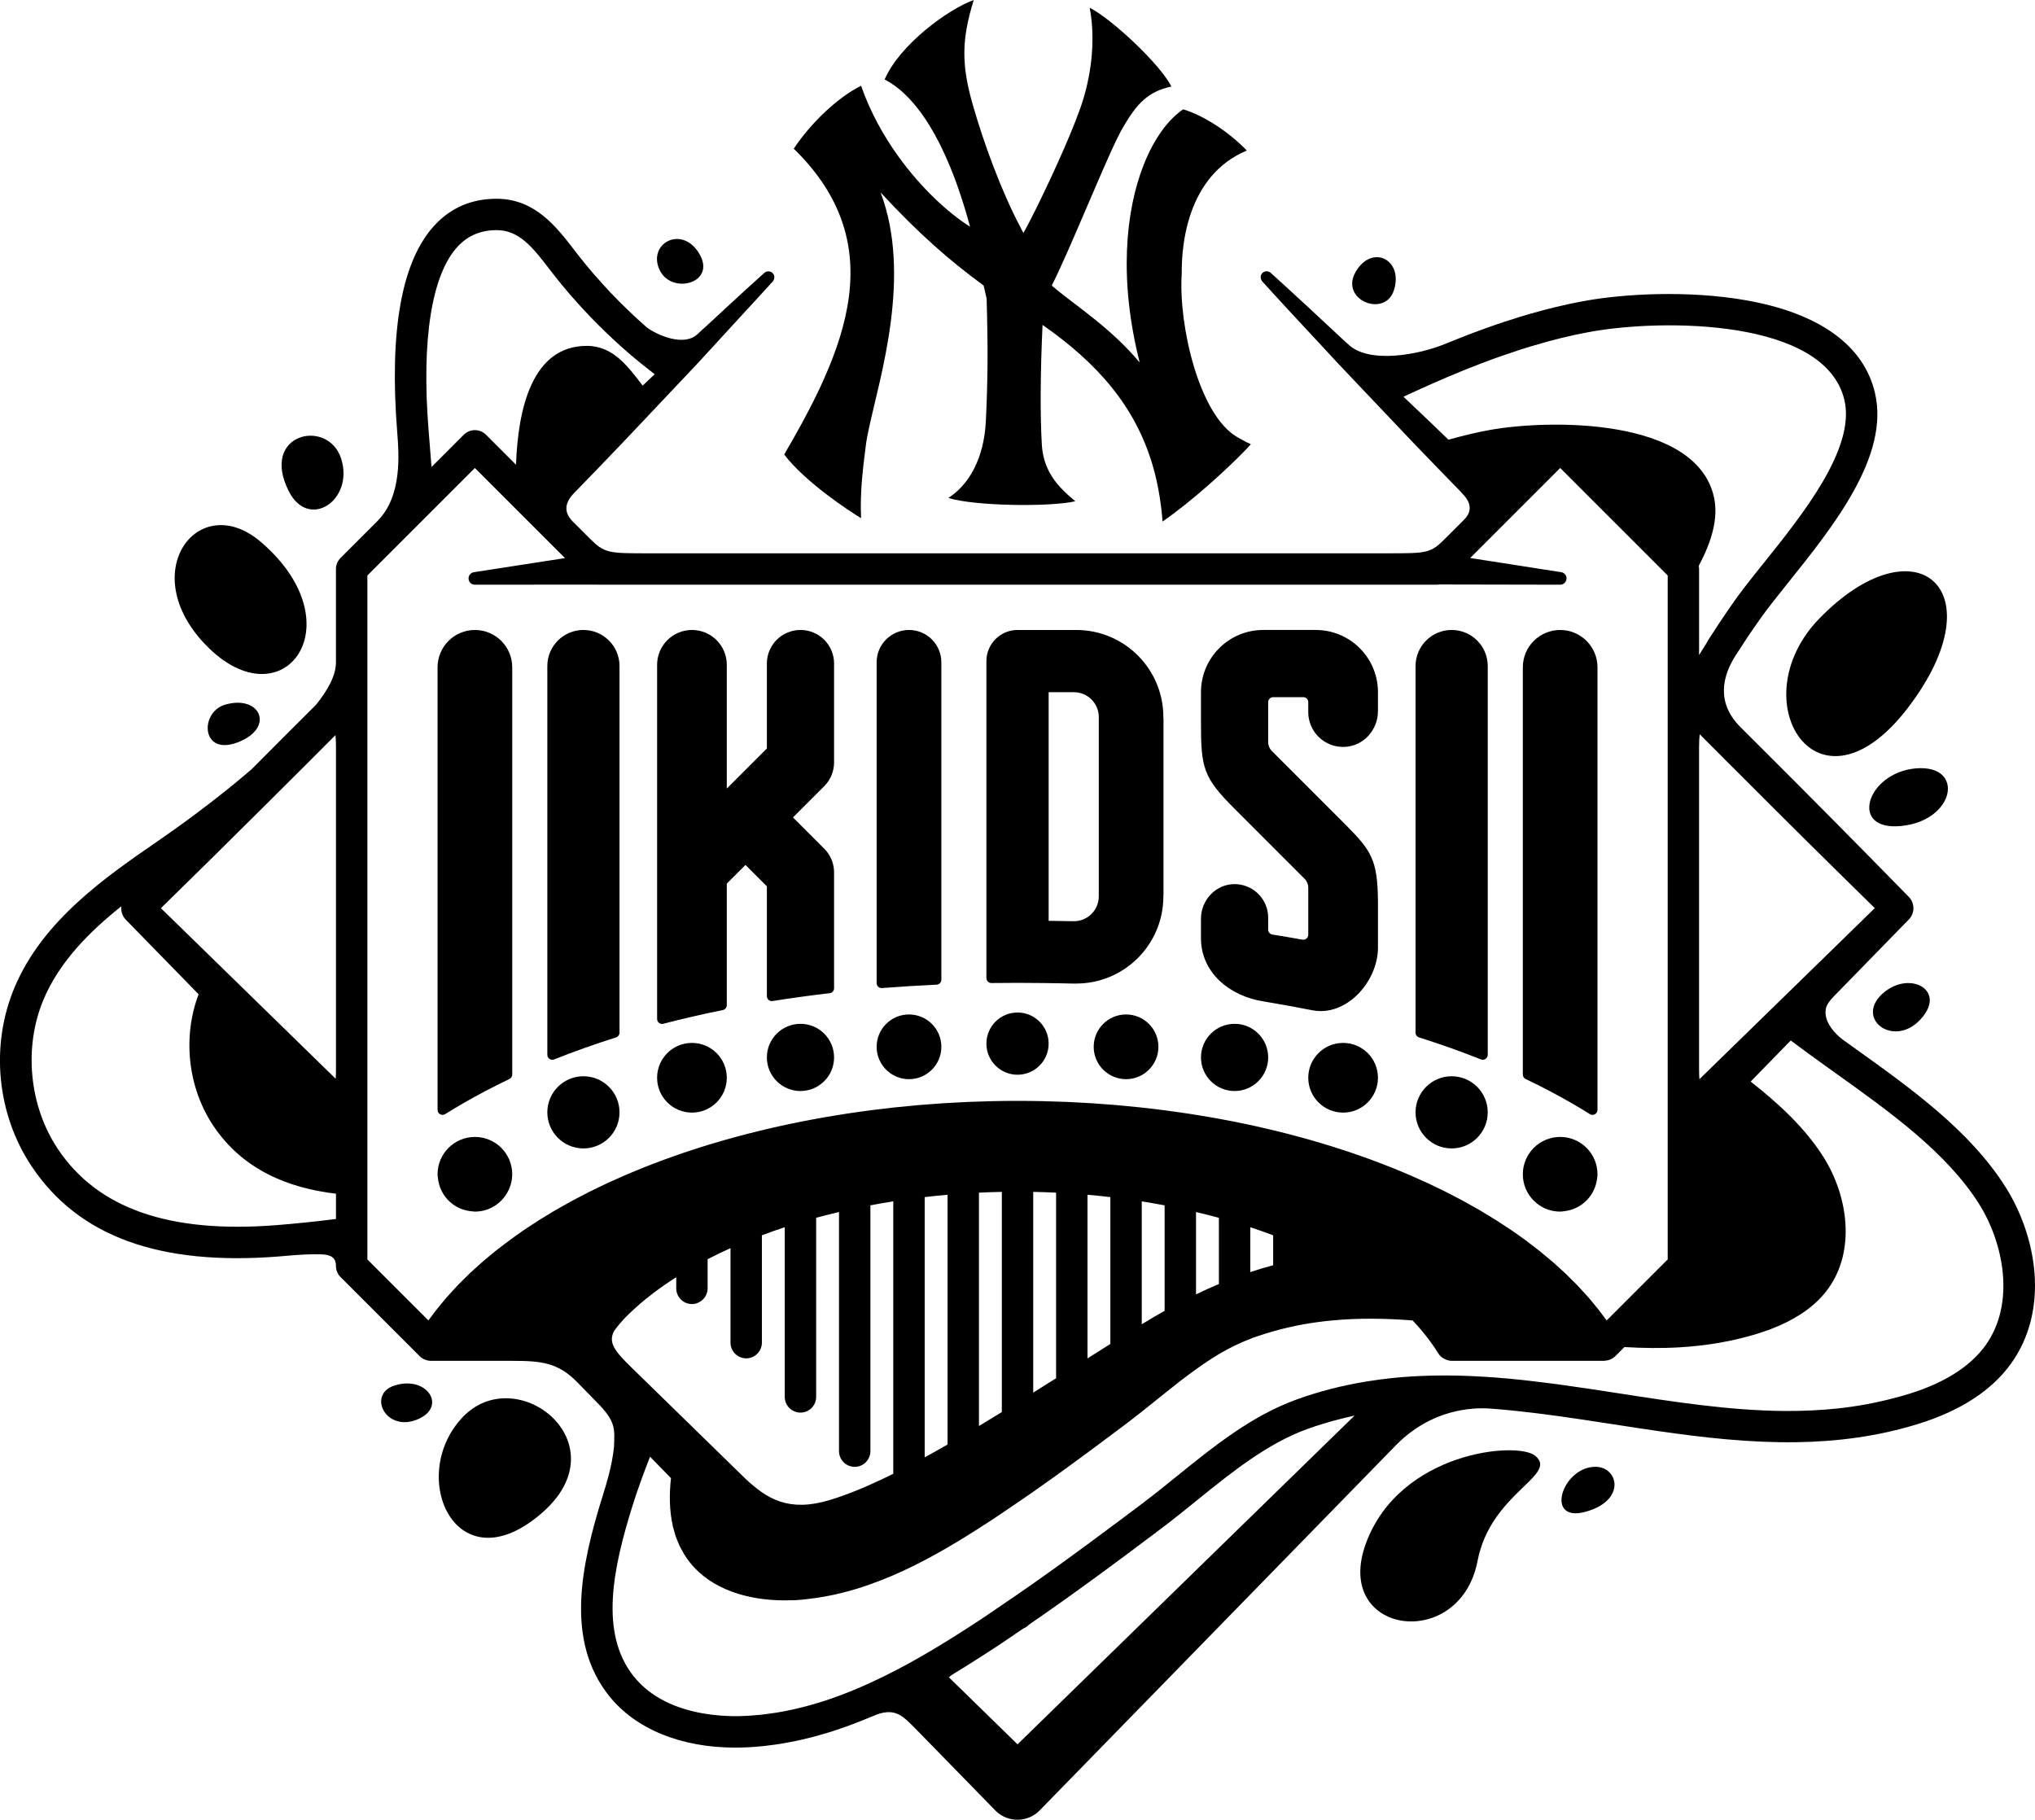
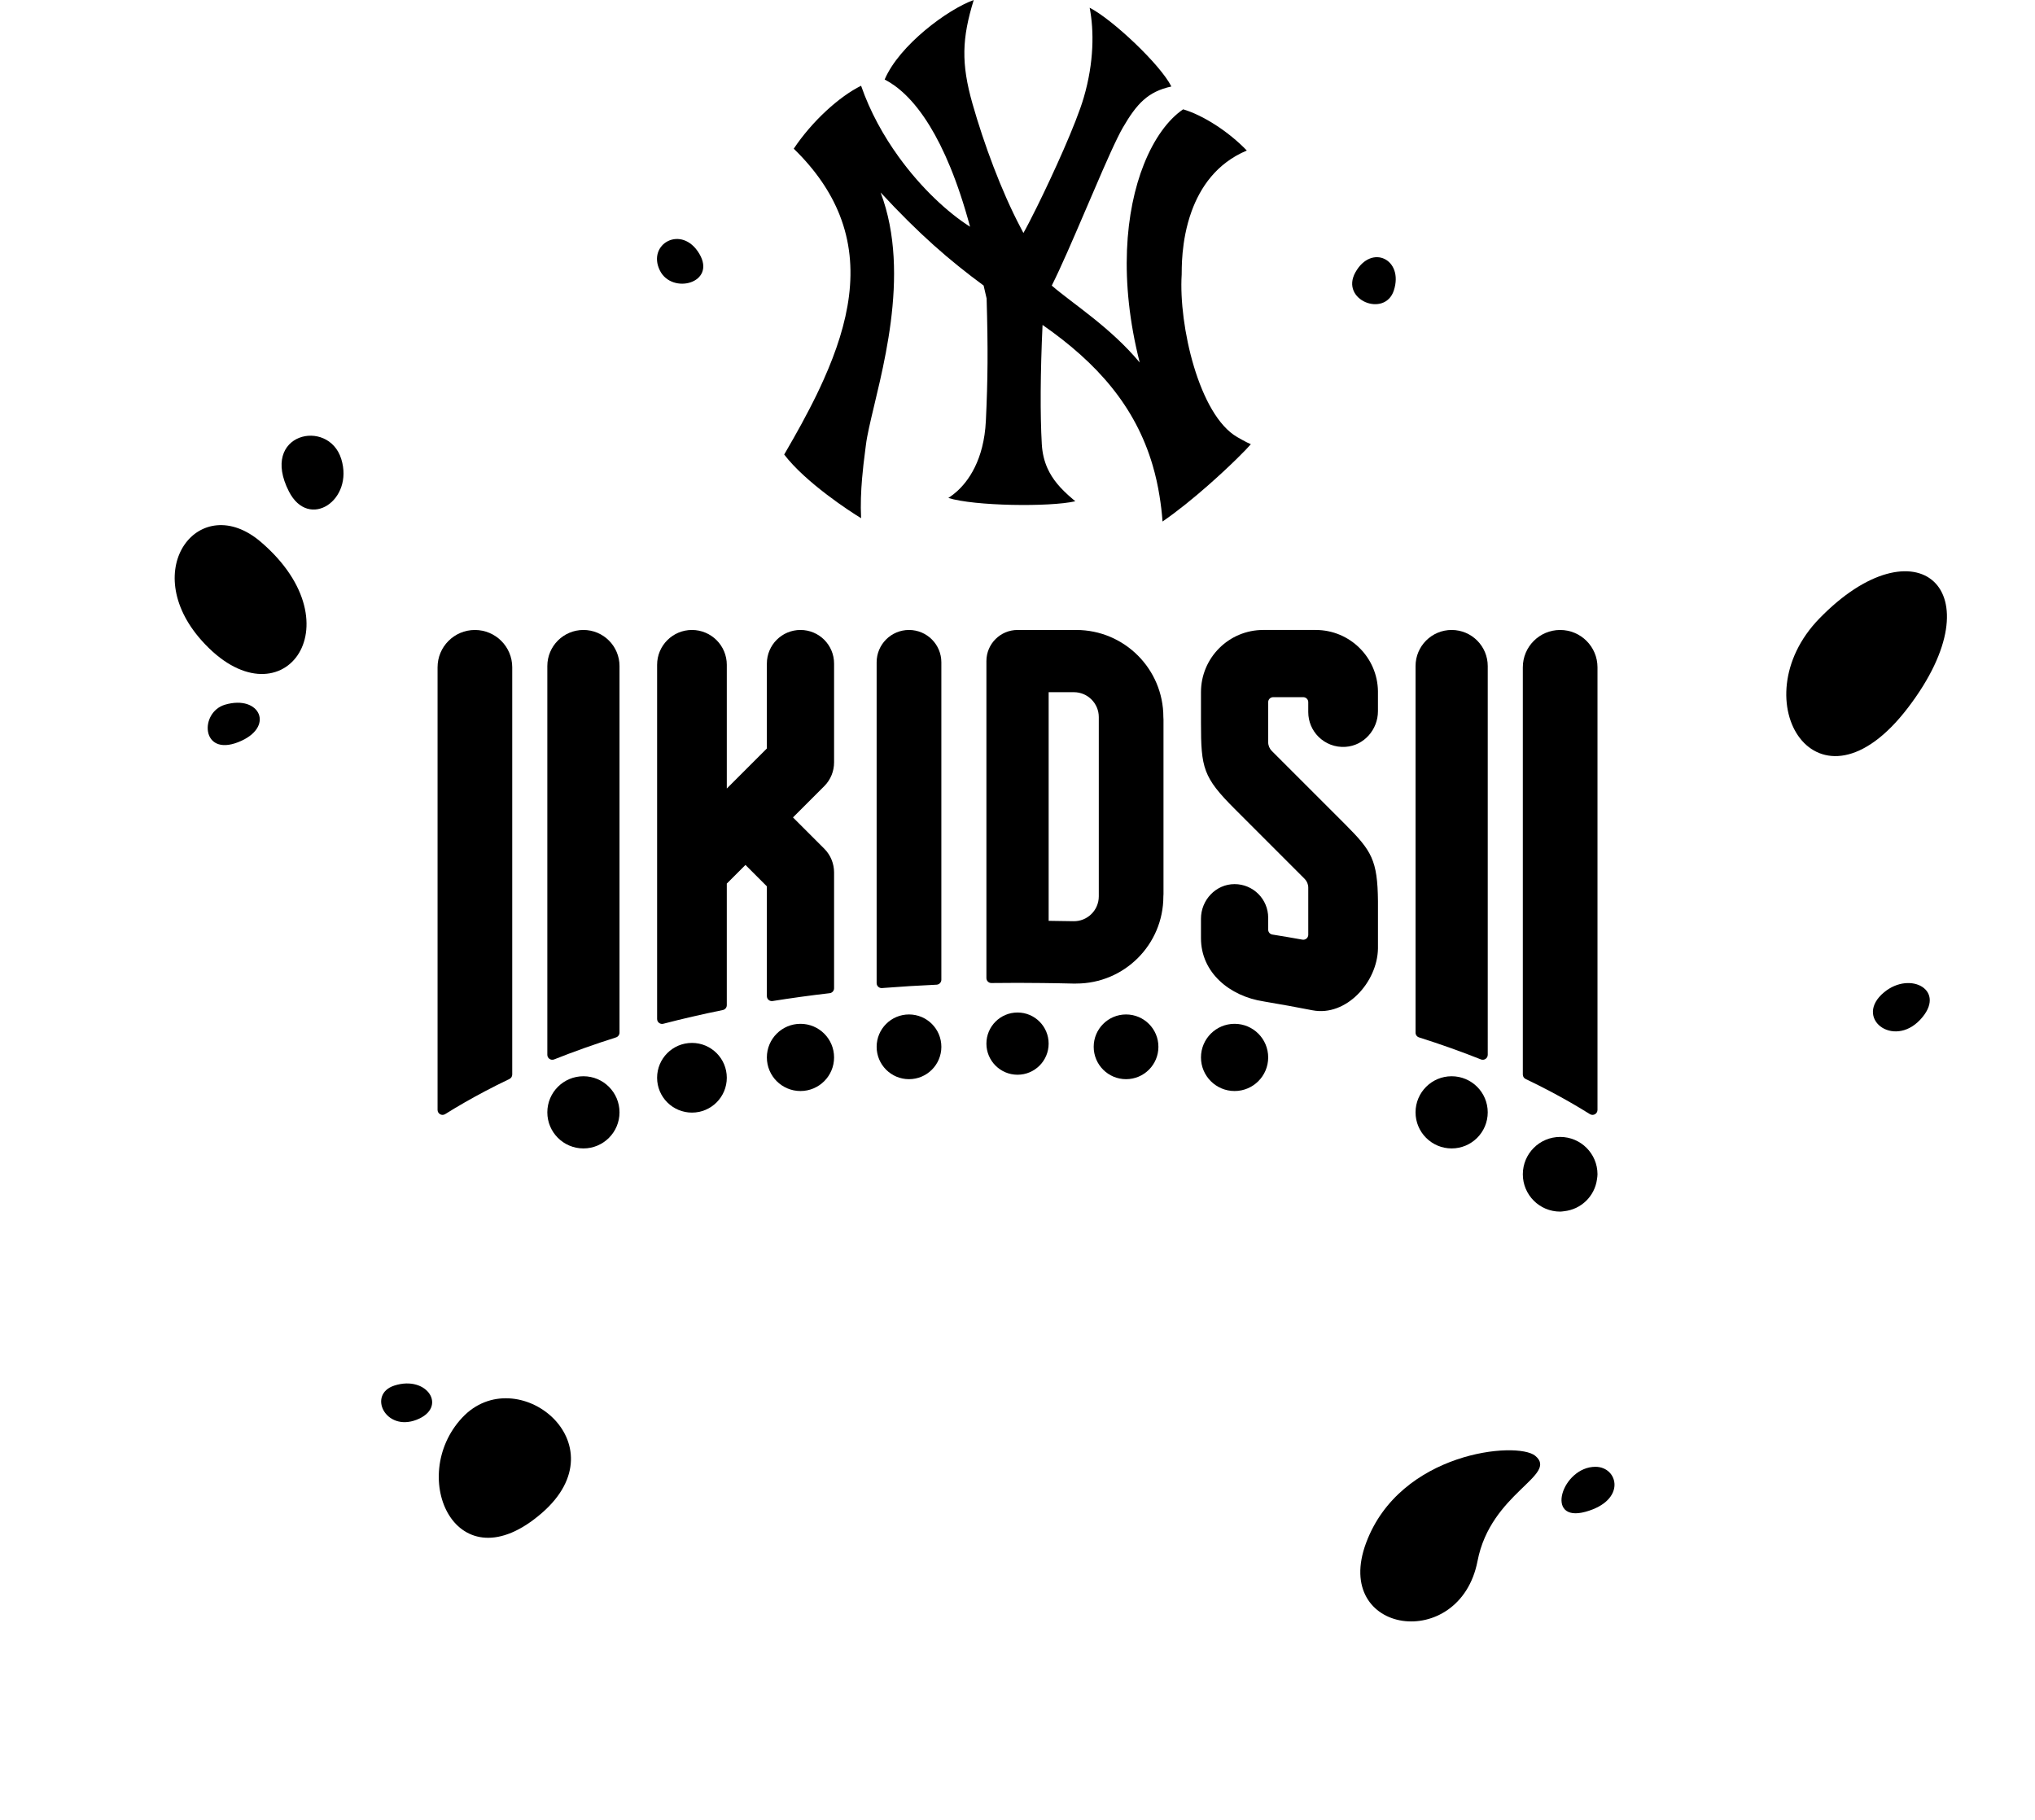
<svg xmlns="http://www.w3.org/2000/svg" version="1.1" id="Layer_1" x="0px" y="0px" width="223.646px" height="200px" viewBox="0 0 223.646 200" enable-background="new 0 0 223.646 200" xml:space="preserve">
  <g>
-     <path d="M220.393,130.438c-3.941-6.213-10.375-10.812-16.598-15.261c-0.411-0.294-0.819-0.587-1.228-0.881   c-0.86-0.625-1.872-1.747-1.938-2.894c-0.042-0.721,0.183-1.131,0.943-1.932c0.15-0.158,0.314-0.327,0.509-0.521l0.004-0.004   l7.696-7.89c0.669-0.687,0.674-1.789,0-2.478c-5.715-5.846-11.467-11.653-17.261-17.42l-1.243-1.24   c-2.76-2.76-1.892-5.708-0.596-7.778c0.277-0.443,0.584-0.905,0.885-1.364c0.152-0.231,0.3-0.468,0.453-0.696   c0.463-0.69,0.956-1.403,1.487-2.152c0.804-1.133,1.888-2.484,3.035-3.915c4.966-6.194,11.148-13.902,9.514-20.842   c-1.233-5.239-6.136-8.756-14.178-10.17c-6.43-1.13-13.472-0.684-17.546,0.042c-0.63,0.113-1.257,0.235-1.88,0.368   c-0.025,0.005-0.05,0.011-0.074,0.017c-0.869,0.186-1.747,0.396-2.634,0.628c-0.149,0.039-0.296,0.085-0.445,0.124   c-0.714,0.192-1.432,0.391-2.163,0.613c-0.29,0.088-0.577,0.187-0.866,0.279c-0.575,0.182-1.147,0.361-1.735,0.563   c-0.881,0.302-1.757,0.618-2.628,0.947c-0.19,0.072-0.377,0.141-0.569,0.215c-0.381,0.147-0.761,0.299-1.141,0.45   c-0.278,0.111-0.555,0.222-0.837,0.337c-0.163,0.067-0.32,0.127-0.484,0.195c-2.979,1.233-8.514,2.257-10.744,0.027   c-0.087-0.087-0.169-0.151-0.251-0.218c-2.725-2.552-5.462-5.092-8.231-7.601c-0.249-0.225-0.635-0.23-0.889,0   c-0.24,0.218-0.271,0.568-0.106,0.834c0.021,0.033,0.033,0.071,0.06,0.101c2.187,2.413,4.405,4.795,6.626,7.174   c0.492,0.527,0.974,1.063,1.467,1.589c0.752,0.802,1.512,1.596,2.266,2.395c0.034,0.036,0.069,0.072,0.103,0.109   c0.415,0.439,0.832,0.876,1.248,1.315c0.416,0.439,0.832,0.877,1.248,1.315c1.271,1.337,2.535,2.683,3.811,4.016   c0.157,0.164,0.317,0.325,0.473,0.488c1.533,1.6,3.081,3.184,4.626,4.771c0.021,0.027,0.034,0.052,0.062,0.081   c0.865,0.865,1.326,1.875,0.248,2.953l-2.041,2.041c-1.646,1.644-1.932,1.645-6.436,1.645H71.294c-4.47,0-4.848-0.001-6.498-1.648   l-1.848-1.847c0,0,0-0.001-0.001-0.001c0,0,0,0,0,0c-0.902-0.903-1.029-1.954,0.185-3.169c0.002-0.001,0.002-0.003,0.003-0.004   c1.7-1.748,3.396-3.498,5.078-5.264c1.389-1.455,2.764-2.925,4.147-4.386c0.567-0.598,1.134-1.197,1.699-1.797   c0.394-0.418,0.792-0.834,1.185-1.253c0.254-0.271,0.512-0.539,0.766-0.81c0.147-0.157,0.297-0.312,0.444-0.469   c1.123-1.201,2.224-2.424,3.339-3.634c0.555-0.601,1.107-1.205,1.659-1.809c1.16-1.267,2.335-2.519,3.484-3.797   c0.033-0.037,0.052-0.082,0.075-0.124c0.133-0.24,0.119-0.546-0.075-0.761c-0.244-0.272-0.663-0.294-0.935-0.05   c-2.194,1.971-4.354,3.977-6.517,5.979c-0.251,0.21-0.505,0.438-0.766,0.699c-1.518,1.518-4.528,0.145-5.639-0.688   c-1.343-1.176-2.629-2.409-3.853-3.692c-0.041-0.043-0.085-0.084-0.126-0.127c-0.526-0.555-1.034-1.124-1.535-1.697   c-0.109-0.123-0.223-0.243-0.331-0.367c-0.595-0.692-1.173-1.396-1.73-2.111l-0.432-0.559c-1.907-2.478-4.283-5.561-8.449-5.582   h-0.055c-2.722,0-5.01,0.978-6.8,2.906c-3.62,3.901-5.005,11.546-4.117,22.725c0.196,2.466,0.561,7.057-2.178,9.797   c-0.001,0.002-0.002,0.003-0.004,0.005l-4.043,4.043c-0.323,0.324-0.506,0.762-0.506,1.22v10.253c0,1.45-0.889,3.035-2.174,4.651   l-3.671,3.663c-1.15,1.145-2.289,2.3-3.435,3.448c-4.058,3.496-8.348,6.545-10.337,7.913c-5.61,3.86-12.591,8.664-15.698,16.036   c-2.69,6.383-1.971,13.926,1.876,19.688c5.137,7.692,14.021,10.937,27.145,9.902c0.257-0.02,0.54-0.045,0.842-0.073   c1.606-0.143,2.866-0.197,3.786-0.162c0.006,0,0.01,0.003,0.016,0.003c0.042,0,0.08,0.004,0.121,0.005   c0.1,0.003,0.198,0.008,0.29,0.018c0.786,0.085,1.256,0.443,1.238,1.251c0,0.458,0.182,0.896,0.506,1.22l8.694,8.694l0.004,0.004   l0.006,0.006c0.095,0.095,0.203,0.174,0.315,0.243c0.034,0.021,0.07,0.037,0.105,0.056c0.088,0.047,0.18,0.086,0.276,0.116   c0.039,0.012,0.077,0.025,0.116,0.035c0.132,0.032,0.268,0.055,0.407,0.055h8.94c3.208,0,5.039,0.184,7.17,2.367l2.132,2.184   c2.173,2.173,1.938,2.999,1.891,4.888c-0.205,2.056-0.852,4.135-1.236,5.362c-2.468,7.881-4.094,16.002,0.682,22.009   c2.909,3.659,7.918,5.699,13.885,5.699c0.455,0,0.916-0.012,1.381-0.035c0.598-0.031,1.191-0.081,1.782-0.143   c0.164-0.017,0.33-0.042,0.494-0.062c0.435-0.053,0.868-0.109,1.299-0.178c0.175-0.028,0.351-0.062,0.527-0.093   c0.423-0.074,0.844-0.152,1.264-0.241c0.173-0.036,0.347-0.078,0.521-0.117c0.421-0.096,0.842-0.196,1.26-0.305   c0.171-0.045,0.342-0.093,0.513-0.14c0.42-0.116,0.839-0.237,1.256-0.367c0.169-0.052,0.339-0.107,0.509-0.162   c0.418-0.135,0.835-0.276,1.25-0.424c0.169-0.06,0.338-0.122,0.508-0.185c0.418-0.154,0.834-0.314,1.249-0.479   c0.163-0.065,0.327-0.132,0.491-0.2c0.242-0.1,0.482-0.191,0.725-0.296c2.553-1.144,3.374-0.05,4.943,1.52l8.597,8.807   c0.015,0.015,0.044,0.044,0.06,0.06c1.347,1.314,3.505,1.287,4.819-0.06l39.233-40.219c3.869-3.869,8.258-4.09,10.293-3.944   c0.022,0.001,0.045,0.004,0.067,0.005c0.754,0.056,1.512,0.124,2.271,0.2c0.174,0.017,0.349,0.037,0.524,0.055   c0.628,0.066,1.256,0.137,1.885,0.213c0.185,0.022,0.37,0.045,0.556,0.068c0.655,0.082,1.31,0.168,1.964,0.258   c0.137,0.019,0.274,0.037,0.412,0.056c0.793,0.111,1.586,0.226,2.376,0.344c0.178,0.027,0.354,0.053,0.532,0.08   c0.931,0.141,1.866,0.284,2.805,0.429c0.059,0.009,0.118,0.018,0.177,0.027c0.984,0.152,1.971,0.304,2.961,0.453   c0.626,0.095,1.253,0.188,1.881,0.278c5.024,0.726,10.111,1.303,15.221,1.229c4.471-0.065,8.959-0.627,13.435-2.024   c4.6-1.434,8.007-3.645,10.125-6.568C225.316,143.931,223.809,135.822,220.393,130.438z M209.832,153.186   c-0.491,0.153-0.981,0.285-1.472,0.417c-2.129,0.574-4.256,0.965-6.389,1.194c-1.968,0.211-3.939,0.293-5.919,0.277   c-5.94-0.049-11.955-0.98-18.164-1.941c-0.031-0.004-0.063-0.009-0.094-0.014c-0.943-0.146-1.89-0.291-2.838-0.434   c-0.231-0.035-0.462-0.069-0.693-0.104c-1.032-0.154-2.065-0.303-3.102-0.443c-0.148-0.02-0.297-0.038-0.446-0.058   c-0.876-0.116-1.754-0.224-2.634-0.323c-0.268-0.031-0.535-0.063-0.803-0.091c-0.942-0.1-1.886-0.188-2.831-0.262   c-0.34-0.026-0.679-0.047-1.019-0.07c-0.856-0.057-1.712-0.101-2.57-0.128c-1.23-0.04-2.462-0.044-3.695-0.012   c-1.351,0.034-2.704,0.114-4.058,0.25c-0.908,0.092-1.817,0.214-2.726,0.358c-0.134,0.021-0.268,0.042-0.403,0.065   c-2.494,0.421-4.99,1.041-7.484,1.947c-4.96,1.8-9.123,5.167-13.148,8.422c-1.256,1.016-2.443,1.975-3.655,2.892   c-0.069,0.053-0.143,0.107-0.212,0.16c-0.773,0.584-1.568,1.178-2.357,1.769c-1.188,0.891-2.389,1.781-3.607,2.678   c-1.09,0.803-2.181,1.602-3.29,2.401c-0.885,0.637-1.778,1.269-2.673,1.899c-1.144,0.805-2.294,1.593-3.45,2.377   c-0.785,0.533-1.566,1.076-2.355,1.597c-1.982,1.305-4.006,2.591-6.072,3.792c-0.513,0.298-1.029,0.591-1.547,0.878   c-0.464,0.257-0.932,0.507-1.4,0.754c-1.006,0.529-2.021,1.03-3.046,1.499c-0.617,0.283-1.236,0.556-1.859,0.813   c-0.009,0.004-0.018,0.007-0.027,0.011c-0.04,0.017-0.081,0.033-0.121,0.05c-0.488,0.2-0.977,0.39-1.469,0.572   c-0.06,0.022-0.121,0.044-0.181,0.066c-0.477,0.174-0.957,0.34-1.438,0.496c-0.038,0.012-0.076,0.024-0.114,0.036   c-0.038,0.012-0.077,0.024-0.115,0.037c-0.462,0.147-0.925,0.284-1.39,0.413c-0.095,0.026-0.19,0.053-0.286,0.078   c-0.441,0.119-0.885,0.228-1.329,0.329c-0.118,0.027-0.235,0.055-0.354,0.08c-0.42,0.091-0.843,0.171-1.266,0.246   c-0.076,0.013-0.152,0.027-0.229,0.041c-0.062,0.011-0.124,0.023-0.186,0.033c-0.163,0.026-0.328,0.045-0.492,0.069   c-0.25,0.035-0.5,0.074-0.751,0.104c-0.02,0.002-0.04,0.005-0.059,0.008c-0.003,0-0.006,0-0.009,0.001   c-0.005,0-0.011,0.001-0.016,0.002c-0.02,0.002-0.039,0.004-0.059,0.007c-0.121,0.014-0.239,0.029-0.363,0.042   c-0.001,0-0.003,0-0.005,0c-0.222,0.023-0.446,0.036-0.668,0.054c-0.223,0.018-0.446,0.041-0.67,0.054   c-0.335,0.02-0.675,0.033-1.021,0.04c-0.215,0.004-0.433,0.003-0.652,0.001c-0.434-0.004-0.877-0.029-1.32-0.062   c-0.153-0.011-0.31-0.027-0.468-0.043c-0.432-0.042-0.866-0.091-1.301-0.166c-0.177-0.031-0.354-0.056-0.531-0.092   c-2.567-0.497-5.382-1.616-7.299-4.026c-3.776-4.749-2.275-11.857-0.09-18.832c0.538-1.717,1.191-3.474,1.895-5.296l2.302,2.358   c-0.199,1.789-0.177,3.551,0.19,5.201l-0.004,0.025l0,0.001c0.01,0.043,0.025,0.084,0.035,0.127   c0.045,0.189,0.101,0.374,0.155,0.56c0.047,0.161,0.09,0.323,0.144,0.48c0.066,0.192,0.147,0.378,0.224,0.566   c0.06,0.146,0.114,0.293,0.181,0.437c0.101,0.214,0.219,0.421,0.337,0.628c0.062,0.11,0.115,0.222,0.181,0.33   c0.194,0.313,0.407,0.62,0.644,0.917c2.376,2.987,6.376,4.13,10.236,4.16c0.261,0.002,0.521-0.001,0.78-0.009   c0.138-0.004,0.278,0.002,0.415-0.005c0.819-0.042,1.628-0.133,2.432-0.25c0.353-0.051,0.704-0.109,1.054-0.173   c1.193-0.221,2.37-0.513,3.531-0.873c3.422-1.06,6.706-2.663,9.862-4.499c1.168-0.68,2.317-1.391,3.45-2.116   c0.553-0.354,1.104-0.711,1.65-1.07c0.291-0.191,0.575-0.392,0.864-0.585c0.77-0.514,1.538-1.032,2.3-1.558   c0.384-0.264,0.768-0.528,1.15-0.796c0.842-0.588,1.679-1.184,2.513-1.784c1.156-0.831,2.306-1.67,3.45-2.516   c0.84-0.621,1.678-1.245,2.513-1.871c0.707-0.53,1.416-1.059,2.121-1.592c0.444-0.336,0.887-0.685,1.33-1.036   c0.527-0.418,1.055-0.841,1.584-1.269c0.308-0.249,0.619-0.497,0.929-0.747c1.128-0.909,2.274-1.804,3.45-2.647   c0.821-0.588,1.654-1.156,2.514-1.666c1.106-0.657,2.255-1.222,3.45-1.677c0.079-0.03,0.154-0.07,0.234-0.1   c0.01-0.003,0.019-0.008,0.028-0.011l0-0.001c0.148-0.053,0.296-0.096,0.444-0.147c0.602-0.209,1.205-0.398,1.807-0.569   c1.15-0.327,2.299-0.588,3.45-0.791c0.988-0.174,1.977-0.306,2.966-0.401c1.484-0.142,2.968-0.202,4.453-0.197   c1.485,0.005,2.97,0.075,4.456,0.192h0c0.723,0.755,1.373,1.532,1.952,2.329c0.307,0.422,0.6,0.848,0.864,1.281   c0.201,0.331,0.51,0.566,0.861,0.7c0.194,0.075,0.398,0.127,0.612,0.127h16.764c0.03,0,0.059-0.01,0.089-0.012   c0.082-0.004,0.162-0.017,0.24-0.032c0.062-0.012,0.124-0.022,0.183-0.041c0.082-0.026,0.159-0.062,0.235-0.099   c0.048-0.023,0.099-0.041,0.145-0.069c0.117-0.071,0.228-0.154,0.327-0.252l0.006-0.006l0.003-0.004l0.998-0.998   c2.032,0.12,4.063,0.149,6.091,0.028c2.892-0.173,5.781-0.639,8.664-1.538c0.151-0.047,0.301-0.104,0.452-0.154   c0.22-0.073,0.441-0.143,0.659-0.224c0.129-0.047,0.255-0.103,0.383-0.152c0.257-0.101,0.516-0.201,0.769-0.313   c0.01-0.004,0.021-0.008,0.032-0.013v-0.001l0-0.001c2.093-0.921,4.014-2.212,5.344-4.049c3.013-4.16,2.214-10.161-0.538-14.499   c-2.004-3.159-4.846-5.802-7.982-8.262l4.406-4.516c1.242,0.936,2.506,1.853,3.773,2.761c0.037,0.026,0.074,0.053,0.111,0.08   c0.228,0.163,0.455,0.326,0.683,0.489c0.139,0.099,0.278,0.199,0.416,0.298c5.954,4.256,12.11,8.658,15.691,14.303   c2.701,4.257,4.075,10.955,0.711,15.601C216.518,150.195,213.706,151.978,209.832,153.186z M146.357,158.028l-34.53,33.684   l-5.412-5.283l-1.293-1.262l-0.84-0.82c0.134-0.132,0.317-0.27,0.547-0.404c0.006-0.003,0.01-0.008,0.016-0.011   c0.417-0.251,0.83-0.508,1.243-0.764c1.2-0.745,2.386-1.506,3.555-2.277c0.942-0.621,1.874-1.266,2.809-1.904   c0.241-0.094,0.454-0.24,0.628-0.426c5.078-3.486,10.034-7.16,14.691-10.68c1.258-0.95,2.522-1.973,3.743-2.962   c3.805-3.077,7.74-6.259,12.156-7.862c1.015-0.368,2.029-0.673,3.043-0.949c0.703-0.192,1.406-0.363,2.109-0.514   c0.013-0.002,0.027-0.005,0.04-0.008l-0.023,0.023l-1.24,1.21L146.357,158.028z M41.252,139.296l-0.877-0.877V63.252l4.169-4.169   l0.032-0.032l1.603-1.603l1.603-1.603l4.409-4.409l4.419,4.42l1.502,1.502l0.957,0.957l3.023,3.023l-4.853,0.751l-2.223,0.344   l-2.422,0.375l-0.515,0.08c-0.332,0.051-0.586,0.338-0.586,0.684c0,0.096,0.019,0.187,0.055,0.269   c0.105,0.248,0.351,0.423,0.638,0.422l1.03-0.001l4.196-0.003l8.204-0.007c0.038,0.002,0.076,0.011,0.114,0.011h92.194   c0.088,0,0.175-0.012,0.261-0.026l12.359,0.024l0.926,0.001c0.279,0.001,0.522-0.172,0.63-0.426   c0.022-0.052,0.047-0.102,0.056-0.16c0.059-0.377-0.2-0.731-0.577-0.79l-0.523-0.082l-2.297-0.357l-7.186-1.12l3.065-3.065   l0.902-0.903l1.453-1.453l4.471-4.472l11.816,11.816v75.167l-5.857,5.857l-0.001,0.001l-0.848,0.848   c-0.118-0.165-0.248-0.326-0.369-0.489c0,0,0,0,0,0c-0.021-0.028-0.042-0.056-0.063-0.083c-0.152-0.203-0.3-0.407-0.458-0.607   c-0.203-0.258-0.417-0.514-0.63-0.769c-0.02-0.023-0.04-0.047-0.059-0.071c-0.142-0.169-0.279-0.34-0.425-0.508   c-0.227-0.26-0.464-0.516-0.701-0.772c-0.167-0.182-0.33-0.365-0.502-0.544c-0.254-0.265-0.521-0.525-0.786-0.786   c-0.169-0.166-0.331-0.334-0.504-0.498c-0.049-0.046-0.097-0.093-0.146-0.138c-0.247-0.233-0.506-0.461-0.762-0.69   c-0.156-0.14-0.306-0.283-0.465-0.422c-0.193-0.168-0.396-0.332-0.593-0.498c-0.196-0.165-0.392-0.331-0.593-0.494   c-0.09-0.074-0.176-0.15-0.267-0.223c-0.342-0.273-0.697-0.541-1.051-0.809c-0.168-0.127-0.329-0.257-0.5-0.383   c-0.018-0.013-0.037-0.025-0.054-0.039c-0.508-0.374-1.028-0.742-1.56-1.105c-0.157-0.107-0.322-0.211-0.481-0.317   c-0.399-0.266-0.798-0.531-1.208-0.791c-0.206-0.13-0.419-0.255-0.628-0.383c-0.374-0.23-0.748-0.46-1.132-0.685   c-0.237-0.138-0.481-0.272-0.721-0.409c-0.367-0.209-0.734-0.418-1.11-0.621c-0.257-0.139-0.521-0.274-0.782-0.411   c-0.37-0.195-0.739-0.389-1.117-0.579c-0.274-0.137-0.553-0.27-0.83-0.405c-0.376-0.183-0.752-0.366-1.135-0.544   c-0.288-0.134-0.581-0.264-0.872-0.395c-0.383-0.172-0.766-0.345-1.155-0.512c-0.301-0.13-0.607-0.256-0.912-0.383   c-0.39-0.162-0.78-0.324-1.176-0.482c-0.313-0.124-0.631-0.246-0.947-0.368c-0.397-0.153-0.795-0.305-1.198-0.453   c-0.325-0.119-0.653-0.236-0.982-0.352c-0.404-0.143-0.809-0.285-1.219-0.424c-0.336-0.114-0.674-0.225-1.013-0.336   c-0.413-0.134-0.827-0.267-1.245-0.396c-0.343-0.107-0.689-0.212-1.036-0.315c-0.422-0.126-0.846-0.249-1.272-0.37   c-0.352-0.1-0.706-0.198-1.062-0.295c-0.428-0.116-0.86-0.23-1.293-0.342c-0.362-0.094-0.725-0.186-1.09-0.276   c-0.436-0.107-0.875-0.211-1.315-0.314c-0.369-0.086-0.738-0.171-1.11-0.254c-0.443-0.098-0.889-0.193-1.336-0.286   c-0.377-0.079-0.753-0.157-1.133-0.232c-0.45-0.089-0.904-0.174-1.359-0.258c-0.382-0.071-0.765-0.142-1.15-0.209   c-0.459-0.08-0.921-0.155-1.383-0.23c-0.387-0.063-0.773-0.126-1.163-0.185c-0.469-0.071-0.941-0.137-1.413-0.203   c-0.389-0.054-0.776-0.11-1.167-0.16c-0.482-0.063-0.968-0.118-1.453-0.176c-0.387-0.045-0.773-0.093-1.161-0.134   c-0.493-0.053-0.99-0.099-1.486-0.146c-0.388-0.037-0.774-0.077-1.163-0.11c-0.508-0.043-1.02-0.079-1.532-0.116   c-0.381-0.028-0.76-0.059-1.142-0.084c-0.541-0.035-1.085-0.061-1.629-0.089c-0.357-0.018-0.712-0.041-1.071-0.056   c-0.597-0.025-1.199-0.041-1.799-0.058c-0.31-0.009-0.618-0.023-0.929-0.029c-0.911-0.019-1.826-0.03-2.745-0.03   c-0.919,0-1.835,0.01-2.748,0.03c-0.3,0.006-0.596,0.019-0.895,0.028c-0.611,0.017-1.223,0.033-1.83,0.059   c-0.358,0.015-0.714,0.038-1.071,0.056c-0.544,0.028-1.089,0.054-1.629,0.089c-0.382,0.024-0.761,0.055-1.142,0.083   c-0.512,0.038-1.025,0.074-1.533,0.117c-0.386,0.033-0.769,0.073-1.153,0.109c-0.501,0.047-1.002,0.094-1.499,0.147   c-0.383,0.041-0.763,0.088-1.145,0.132c-0.491,0.058-0.982,0.115-1.47,0.178c-0.386,0.05-0.769,0.105-1.153,0.158   c-0.477,0.067-0.954,0.133-1.427,0.205c-0.384,0.058-0.764,0.121-1.145,0.183c-0.47,0.076-0.939,0.152-1.405,0.233   c-0.377,0.066-0.752,0.136-1.126,0.205c-0.462,0.086-0.924,0.172-1.382,0.262c-0.372,0.074-0.742,0.151-1.112,0.228   c-0.454,0.095-0.908,0.191-1.358,0.291c-0.365,0.081-0.728,0.165-1.09,0.249c-0.448,0.105-0.894,0.21-1.337,0.32   c-0.357,0.088-0.711,0.178-1.065,0.269c-0.443,0.114-0.884,0.23-1.322,0.349c-0.346,0.094-0.69,0.19-1.033,0.287   c-0.437,0.123-0.871,0.25-1.302,0.379c-0.337,0.101-0.672,0.202-1.006,0.305c-0.429,0.133-0.855,0.269-1.279,0.408   c-0.207,0.067-0.412,0.135-0.617,0.204c-0.121,0.04-0.243,0.08-0.363,0.12c-0.422,0.143-0.841,0.289-1.257,0.437   c-0.315,0.112-0.631,0.224-0.942,0.338c-0.418,0.154-0.831,0.311-1.242,0.469c-0.303,0.116-0.606,0.232-0.906,0.352   c-0.41,0.163-0.815,0.331-1.219,0.499c-0.201,0.084-0.402,0.167-0.6,0.252c0,0,0,0-0.001,0c-0.089,0.038-0.18,0.075-0.269,0.113   c-0.405,0.175-0.804,0.353-1.202,0.533c-0.276,0.124-0.554,0.247-0.827,0.374c-0.398,0.185-0.789,0.375-1.18,0.566   c-0.067,0.033-0.134,0.065-0.201,0.098c-0.195,0.096-0.394,0.19-0.587,0.286c-0.394,0.198-0.778,0.4-1.164,0.603   c-0.245,0.129-0.495,0.256-0.737,0.388c-0.394,0.213-0.779,0.432-1.163,0.651c-0.223,0.126-0.449,0.25-0.668,0.378   c-0.111,0.065-0.221,0.13-0.331,0.196c0,0,0,0.001-0.001,0.001c-0.291,0.172-0.574,0.348-0.859,0.524   c-0.19,0.117-0.385,0.231-0.572,0.349c-0.435,0.275-0.859,0.556-1.28,0.838c-0.135,0.091-0.276,0.178-0.41,0.27   c-0.722,0.492-1.416,0.998-2.095,1.511c-0.363,0.275-0.728,0.55-1.078,0.83c-0.07,0.056-0.136,0.115-0.205,0.171   c-0.221,0.179-0.436,0.361-0.652,0.543c-0.198,0.167-0.402,0.332-0.596,0.501c-0.149,0.13-0.289,0.263-0.436,0.394   c-0.272,0.244-0.548,0.487-0.811,0.735c-0.042,0.04-0.084,0.081-0.126,0.12c-0.168,0.16-0.327,0.324-0.491,0.485   c-0.269,0.264-0.539,0.528-0.797,0.797c-0.171,0.178-0.333,0.36-0.499,0.541c-0.237,0.257-0.476,0.514-0.704,0.775   c-0.167,0.191-0.324,0.386-0.485,0.579c-0.212,0.255-0.425,0.509-0.628,0.767c-0.159,0.203-0.31,0.409-0.463,0.614   c-0.142,0.19-0.291,0.376-0.428,0.567L41.252,139.296z M6.355,126.273c-3.162-4.735-3.777-11.185-1.566-16.432   c1.736-4.12,5.03-7.437,8.549-10.238c-0.062,0.528,0.098,1.078,0.497,1.487l7.993,8.188c-1.787,4.701-1.185,10.255,1.611,14.441   c3.211,4.809,8.172,6.849,13.486,7.476v2.78c-2.184,0.272-4.364,0.505-6.563,0.678C18.589,135.576,10.736,132.834,6.355,126.273z    M54.61,25.293c2.479,0.012,3.986,1.969,5.732,4.237l0.444,0.573c0.593,0.762,1.206,1.509,1.838,2.243   c0.06,0.07,0.125,0.137,0.186,0.207c1.888,2.174,3.938,4.223,6.132,6.132c0.973,0.846,1.981,1.656,3.007,2.446   c-0.441,0.416-0.88,0.832-1.32,1.249c-1.596-2.062-3.21-4.352-6.1-4.366c-6.086-0.029-7.605,6.985-7.82,13.063l-3.298-3.299   c-0.323-0.323-0.762-0.505-1.22-0.505c-0.458,0-0.896,0.182-1.22,0.505l-3.548,3.549L47.095,47.2   c-0.786-9.889,0.352-17.029,3.206-20.104C51.435,25.874,52.871,25.286,54.61,25.293z M36.925,117.585   c0,0.394-0.014,0.71-0.034,0.976l-13.171-12.857l-6.035-5.891c3.835-3.746,7.647-7.513,11.445-11.294   c1.563-1.557,3.132-3.109,4.689-4.672l2.065-2.07l0.979-0.981c0.01,0.087,0.019,0.184,0.027,0.289   c0.02,0.267,0.034,0.586,0.034,0.984V117.585z M157.561,46.756c-1.102-1.055-2.216-2.1-3.321-3.152   c2.139-0.996,4.297-1.958,6.479-2.848c0.131-0.054,0.262-0.106,0.394-0.158c1.036-0.418,2.04-0.802,3.025-1.161   c0.628-0.229,1.262-0.439,1.894-0.652c0.355-0.12,0.719-0.252,1.069-0.364c0.798-0.256,1.601-0.489,2.406-0.715   c0.184-0.052,0.375-0.114,0.559-0.164c0.99-0.268,1.984-0.513,2.985-0.729c0.032-0.007,0.064-0.015,0.096-0.022   c0.595-0.127,1.192-0.244,1.791-0.351c7.815-1.391,25.653-1.433,27.761,7.522c1.249,5.303-4.586,12.58-8.847,17.893   c-0.295,0.368-0.586,0.731-0.87,1.087c-0.852,1.068-1.64,2.078-2.287,2.99l-0.034,0.048c-0.641,0.905-1.221,1.757-1.772,2.587   c-0.177,0.266-0.348,0.537-0.524,0.807c-0.201,0.311-0.416,0.631-0.607,0.935c-0.084,0.135-0.151,0.27-0.229,0.406   c-0.266,0.43-0.543,0.845-0.801,1.284v-9.46c0-0.12-0.014-0.238-0.039-0.354c1.407-2.619,2.216-5.257,1.655-7.637   c-2.034-8.642-17.984-8.474-24.59-7.296c-1.548,0.276-3.068,0.654-4.575,1.074C158.638,47.804,158.104,47.275,157.561,46.756z    M127.992,144.066c-0.822,0.462-1.66,0.957-2.514,1.482v-13.51c0.847,0.134,1.684,0.281,2.514,0.438V144.066z M104.137,158.76   c-0.855,0.492-1.693,0.964-2.514,1.413v-28.605c0.833-0.097,1.669-0.186,2.514-0.259V158.76z M91.166,164.871   c-4.474,1.338-6.853-0.104-9.266-2.374l-1.034-1.01l-0.001,0l-5.691-5.555l-1.538-1.501l-1.352-1.32l-1.353-1.321l-1.491-1.455   c-1.853-1.809-2.631-2.75-1.954-4.046c0.293-0.426,0.701-0.911,1.239-1.49c1.397-1.406,3.034-2.732,4.881-3.965   c0.232-0.155,0.473-0.307,0.712-0.459v1.226c0,0.6,0.307,1.128,0.772,1.436c0.273,0.182,0.6,0.289,0.953,0.289   c0.285,0,0.549-0.076,0.786-0.198c0.555-0.287,0.939-0.859,0.939-1.527v-3.206c0.812-0.42,1.649-0.826,2.514-1.215v10.384   c0,0.953,0.772,1.725,1.725,1.725c0.953,0,1.725-0.772,1.725-1.725v-11.799c0.821-0.308,1.658-0.605,2.513-0.886v18.649   c0,0.953,0.772,1.725,1.725,1.725c0.953,0,1.725-0.772,1.725-1.725v-19.686c0.824-0.225,1.665-0.434,2.513-0.634v26.283   c0,0.953,0.772,1.725,1.725,1.725c0.953,0,1.725-0.772,1.725-1.725v-27.017c0.83-0.157,1.667-0.304,2.513-0.438v29.939   C95.637,163.236,93.295,164.226,91.166,164.871z M122.028,147.708c-0.848,0.535-1.684,1.064-2.513,1.589v-17.988   c0.844,0.073,1.681,0.162,2.513,0.259V147.708z M113.551,130.995c0.842,0.016,1.679,0.045,2.513,0.085v20.397   c-0.85,0.536-1.687,1.062-2.513,1.58V130.995z M137.406,134.88c0.856,0.281,1.692,0.578,2.514,0.886v3.294   c-0.819,0.217-1.656,0.464-2.514,0.75V134.88z M107.587,131.08c0.834-0.04,1.672-0.069,2.514-0.085v24.203   c-0.851,0.523-1.69,1.035-2.514,1.53V131.08z M131.442,133.209c0.848,0.2,1.689,0.409,2.514,0.634v7.278   c-0.821,0.347-1.657,0.722-2.514,1.137V133.209z M203.004,102.771l-1.254,1.224l-1.281,1.25l-4.32,4.214l-1.241,1.21l-1.245,1.215   l-4.601,4.488l-2.297,2.24c-0.022-0.275-0.038-0.608-0.038-1.027V82.068c0-0.611,0.032-1.05,0.071-1.368l1.5,1.504l1.249,1.252   l0.337,0.338c0.298,0.3,0.6,0.596,0.899,0.896c5.055,5.07,10.141,10.11,15.257,15.12L203.004,102.771z" />
    <path d="M153.182,31.924c1.113-3.425-2.456-5.16-4.225-1.991C147.252,32.987,152.202,34.943,153.182,31.924z" />
    <path d="M76.85,27.881c-1.926-3.237-5.773-1.081-4.333,1.842C73.846,32.421,78.776,31.118,76.85,27.881z" />
    <path d="M209.7,77.764c9.931-13.024,0.814-20.677-9.769-9.769C191.202,76.994,199.769,90.789,209.7,77.764z" />
-     <path d="M210.53,84.452c-5.388,0.474-7.429,6.96-1.52,6.324C214.919,90.139,215.954,83.974,210.53,84.452z" />
    <path d="M207.063,109.057c-3.385,2.797,0.98,6.2,3.968,3.014C214.019,108.885,209.974,106.65,207.063,109.057z" />
    <path d="M28.675,59.568c-6.695-5.737-13.566,2.952-6.499,10.846C30.743,79.985,39.463,68.814,28.675,59.568z" />
    <path d="M37.503,50.438c-1.416-4.54-9.02-2.826-5.75,3.578C33.942,58.3,38.919,54.978,37.503,50.438z" />
    <path d="M24.726,77.451c-2.805,0.827-2.65,5.723,1.449,4.119C30.275,79.965,28.586,76.313,24.726,77.451z" />
    <path d="M50.809,155.795c-6.123,6.525-0.643,18.652,8.75,10.487C68.374,158.618,56.748,149.467,50.809,155.795z" />
    <path d="M43.334,152.284c-2.959,0.957-0.99,5.095,2.454,3.755C49.232,154.698,46.976,151.106,43.334,152.284z" />
    <path d="M168.718,159.998c-1.974-1.625-14.848-0.451-18.584,9.574c-3.765,10.103,10.305,12.064,12.247,1.991   C163.831,164.043,171.331,162.148,168.718,159.998z" />
    <path d="M175.342,161.21c-3.675,0-5.641,6.192-1.097,4.944C178.789,164.907,177.837,161.21,175.342,161.21z" />
    <path d="M94.634,56.951c-0.075-1.517-0.006-3.009,0.106-4.339c0.046-0.549,0.098-1.066,0.153-1.547   c0.008-0.069,0.016-0.133,0.024-0.201c0.08-0.677,0.157-1.265,0.217-1.737c0.004-0.029,0.008-0.063,0.012-0.091   c0.005-0.042,0.012-0.094,0.017-0.134c0.063-0.525,0.187-1.164,0.341-1.877c1.223-5.656,4.725-16.745,1.276-25.87   c4.245,4.587,7.54,7.445,11.32,10.227l0.329,1.422c0.161,5.542,0.133,8.898-0.081,13.43c-0.105,2.206-0.604,3.869-1.219,5.121   c-0.323,0.658-0.676,1.201-1.025,1.644c-0.677,0.858-1.324,1.347-1.662,1.579c-0.104,0.072-0.184,0.123-0.22,0.15   c2.83,0.89,11.123,1.012,13.954,0.364c-0.106-0.086-0.199-0.172-0.301-0.257c-0.65-0.55-1.223-1.099-1.698-1.679   c-0.434-0.53-0.791-1.089-1.064-1.7c-0.345-0.774-0.561-1.631-0.619-2.633c-0.188-3.231-0.161-7.846,0.081-13.105l0.002-0.006   c6.003,4.181,10.188,8.932,12.098,15.427c0.162,0.55,0.306,1.113,0.435,1.688c0.123,0.552,0.231,1.117,0.323,1.694   c0.144,0.903,0.262,1.828,0.329,2.795c1.641-1.127,3.381-2.546,4.936-3.91c1.248-1.094,2.371-2.147,3.227-2.986   c0.76-0.745,1.314-1.324,1.543-1.599c-0.372-0.171-0.515-0.232-0.985-0.494c-0.137-0.076-0.297-0.167-0.503-0.285   c-4.214-2.415-6.46-12.306-6.114-17.868c0.024-0.405-0.117-3.631,1.09-6.952c0.947-2.607,2.724-5.273,6.069-6.678   c-2.024-2.104-4.814-3.884-6.998-4.53c-1.663,1.133-3.186,3.216-4.311,6.036c-2.049,5.138-2.76,12.758-0.462,21.792   c-3.234-3.883-7.319-6.431-9.666-8.453c1.984-3.934,5.381-12.492,7.212-16.217c0.221-0.45,0.424-0.843,0.594-1.135   c1.535-2.638,2.75-3.964,5.339-4.53c-1.213-2.427-6.512-7.402-8.979-8.657c0.486,2.508,0.486,5.987-0.649,9.87   c-0.833,2.86-3.375,8.434-5.144,12.017c-0.633,1.281-1.169,2.314-1.489,2.868c-0.102-0.186-0.201-0.388-0.302-0.58   c-2.141-4.053-4.044-9.251-5.28-13.577c-1.282-4.489-1.173-7.24,0.123-11.446c-2.832,1.011-8.174,4.944-9.79,8.737   c1.35,0.688,3.13,2.115,4.961,5.108c1.509,2.466,3.054,5.991,4.425,11.071c-2.391-1.511-5.336-4.205-7.851-7.689   c-1.656-2.294-3.127-4.928-4.124-7.803c-2.385,1.173-5.378,3.883-7.401,6.916c2.442,2.377,4.064,4.81,5.044,7.286   c2.3,5.814,1.023,11.874-1.736,18.049c-0.254,0.569-0.517,1.139-0.795,1.709c-0.269,0.553-0.55,1.106-0.838,1.66   c-0.269,0.518-0.544,1.037-0.826,1.556c-0.277,0.508-0.561,1.017-0.849,1.526c-0.282,0.499-0.568,0.998-0.859,1.497   c-0.064,0.11-0.127,0.22-0.191,0.33C88.527,53.027,93.422,56.224,94.634,56.951z" />
    <path d="M48.921,122.45c1.371-0.857,2.825-1.694,4.364-2.506c0.871-0.46,1.77-0.912,2.697-1.354   c0.19-0.091,0.312-0.282,0.312-0.493V73.341c0-2.266-1.837-4.103-4.103-4.103c-2.266,0-4.103,1.837-4.103,4.103v48.643   C48.088,122.412,48.558,122.677,48.921,122.45z" />
    <path d="M60.899,116.437c2.12-0.847,4.454-1.677,6.803-2.421c0.227-0.072,0.382-0.282,0.382-0.521V73.204   c0-2.191-1.776-3.967-3.966-3.967c-2.191,0-3.967,1.776-3.967,3.967v42.724C60.151,116.314,60.541,116.58,60.899,116.437z" />
    <path d="M72.899,112.517c2.093-0.545,4.27-1.048,6.535-1.507c0.254-0.052,0.44-0.273,0.44-0.533V97.113l2.052-2.052l2.353,2.352   v12.067c0,0.336,0.298,0.593,0.632,0.539c2.027-0.323,4.117-0.613,6.27-0.862c0.273-0.03,0.484-0.265,0.484-0.542V95.887   c0-0.946-0.361-1.893-1.08-2.612l-3.436-3.436l3.436-3.436c0.719-0.719,1.08-1.666,1.08-2.612V72.93   c0-1.021-0.413-1.942-1.08-2.613c-0.67-0.667-1.592-1.08-2.613-1.08c-2.041,0-3.693,1.652-3.693,3.693v9.331l-4.404,4.404V73.067   c0-1.056-0.429-2.014-1.121-2.708c-0.695-0.692-1.652-1.122-2.708-1.122c-2.115,0-3.83,1.715-3.83,3.83v38.921   C72.215,112.347,72.552,112.607,72.899,112.517z" />
    <path d="M96.933,108.595c0.086-0.007,0.171-0.014,0.257-0.02c1.869-0.146,3.784-0.264,5.741-0.352   c0.292-0.013,0.523-0.253,0.523-0.546V72.793c0-1.964-1.592-3.556-3.556-3.556s-3.556,1.592-3.556,3.556v35.257   C96.343,108.369,96.615,108.621,96.933,108.595z" />
    <path d="M167.67,118.59c0.926,0.442,1.826,0.894,2.697,1.354c1.539,0.812,2.993,1.649,4.364,2.506   c0.363,0.227,0.833-0.038,0.833-0.466V73.341c0-2.266-1.837-4.103-4.103-4.103s-4.103,1.837-4.103,4.103v44.756   C167.358,118.308,167.48,118.499,167.67,118.59z" />
    <path d="M155.95,114.016c2.349,0.744,4.684,1.574,6.804,2.421c0.358,0.143,0.748-0.123,0.748-0.509V73.204   c0-2.191-1.776-3.967-3.967-3.967c-2.19,0-3.966,1.776-3.966,3.967v40.291C155.568,113.733,155.722,113.944,155.95,114.016z" />
    <path d="M138.87,110.06c0.041,0.005,0.079,0.014,0.118,0.022c1.792,0.298,3.6,0.632,5.236,0.952   c0.011,0.002,0.022,0.005,0.033,0.005c3.663,0.705,7.115-3.061,7.181-6.792V99.06c-0.041-4.549-0.719-5.561-3.54-8.398   l-8.125-8.125c-0.254-0.254-0.4-0.602-0.4-0.966V77.17c0-0.301,0.246-0.547,0.547-0.547h3.31c0.301,0,0.547,0.246,0.547,0.547   v1.094c0,1.056,0.429,2.013,1.122,2.708c0.755,0.752,1.819,1.193,2.982,1.111c2.024-0.139,3.556-1.896,3.556-3.923v-2.202   c-0.06-3.723-3.099-6.721-6.836-6.721h-5.775c-3.778,0-6.839,3.061-6.839,6.839v3.37c0,4.968,0.241,5.991,3.693,9.443l2.629,2.629   l5.069,5.072c0.254,0.254,0.4,0.601,0.4,0.965v5.181c0,0.34-0.309,0.596-0.643,0.537c-1.1-0.2-2.202-0.386-3.302-0.561   c-0.266-0.041-0.46-0.268-0.46-0.539v-1.311c0-1.02-0.413-1.945-1.081-2.612c-0.673-0.67-1.598-1.083-2.621-1.081   c-2.055,0.005-3.685,1.748-3.685,3.802v2.145C131.987,106.895,135.139,109.491,138.87,110.06z" />
    <path d="M108.959,108.041c0.947-0.011,1.901-0.019,2.867-0.019c0.944,0,1.863,0.005,2.747,0.019   c1.05,0.014,2.608,0.036,3.549,0.063c0,0,0,0,0.002,0c0.049-0.003,0.101-0.006,0.156-0.006c5.288,0,9.574-4.286,9.574-9.574   c0-0.096,0.005-0.186,0.014-0.268V79.086c-0.008-0.085-0.014-0.175-0.014-0.274c0-5.288-4.287-9.574-9.574-9.574h-6.454   c-1.888,0-3.42,1.532-3.42,3.419v34.838C108.407,107.801,108.656,108.047,108.959,108.041z M115.246,76.076h2.775   c1.51,0,2.736,1.226,2.736,2.736v19.701c0,1.535-1.264,2.771-2.801,2.733c-0.67-0.016-1.943-0.03-2.709-0.041V76.076z" />
    <path d="M111.826,118.12c1.888,0,3.419-1.531,3.419-3.42c0-1.888-1.531-3.419-3.419-3.419c-1.889,0-3.42,1.531-3.42,3.419   C108.407,116.589,109.938,118.12,111.826,118.12z" />
    <path d="M123.753,111.495c-1.964,0-3.556,1.592-3.556,3.556c0,1.964,1.592,3.557,3.556,3.557c1.964,0,3.556-1.592,3.556-3.557   C127.309,113.087,125.717,111.495,123.753,111.495z" />
    <path d="M99.899,118.608c1.964,0,3.556-1.592,3.556-3.557c0-1.964-1.592-3.556-3.556-3.556s-3.556,1.592-3.556,3.556   C96.343,117.016,97.935,118.608,99.899,118.608z" />
    <path d="M87.972,112.524c-2.04,0-3.693,1.653-3.693,3.693c0,2.04,1.653,3.693,3.693,3.693c2.04,0,3.693-1.654,3.693-3.693   C91.665,114.177,90.012,112.524,87.972,112.524z" />
    <path d="M135.68,112.524c-2.04,0-3.693,1.653-3.693,3.693c0,2.04,1.653,3.693,3.693,3.693c2.04,0,3.693-1.654,3.693-3.693   C139.373,114.177,137.72,112.524,135.68,112.524z" />
-     <path d="M147.607,114.622c-2.115,0-3.83,1.715-3.83,3.83c0,2.115,1.715,3.83,3.83,3.83c2.115,0,3.83-1.715,3.83-3.83   C151.437,116.337,149.722,114.622,147.607,114.622z" />
    <circle cx="76.045" cy="118.452" r="3.83" />
    <path d="M64.118,126.219c2.191,0,3.966-1.776,3.966-3.966c0-2.191-1.776-3.967-3.966-3.967c-2.191,0-3.967,1.776-3.967,3.967   C60.151,124.443,61.927,126.219,64.118,126.219z" />
    <path d="M159.534,126.219c2.191,0,3.967-1.776,3.967-3.966c0-2.191-1.776-3.967-3.967-3.967c-2.19,0-3.966,1.776-3.966,3.967   C155.568,124.443,157.344,126.219,159.534,126.219z" />
    <path d="M171.461,133.163c0.147,0,0.287-0.028,0.43-0.043c1.885-0.199,3.376-1.66,3.62-3.531c0.023-0.175,0.053-0.347,0.053-0.529   c0-2.266-1.837-4.104-4.103-4.104s-4.103,1.838-4.103,4.104S169.195,133.163,171.461,133.163z" />
-     <path d="M48.532,130.883c0.222,0.445,0.516,0.843,0.877,1.178c0.196,0.182,0.408,0.343,0.637,0.483   c0.523,0.322,1.122,0.521,1.766,0.581c0.127,0.012,0.249,0.038,0.379,0.038c1.638,0,3.041-0.967,3.699-2.355   c0.148-0.312,0.262-0.64,0.328-0.989c0.046-0.246,0.077-0.499,0.077-0.759c0-2.266-1.837-4.104-4.103-4.104   c-2.266,0-4.103,1.838-4.103,4.104c0,0.163,0.029,0.318,0.048,0.476C48.191,130.016,48.325,130.468,48.532,130.883z" />
  </g>
  <g>
</g>
  <g>
</g>
  <g>
</g>
  <g>
</g>
  <g>
</g>
  <g>
</g>
</svg>